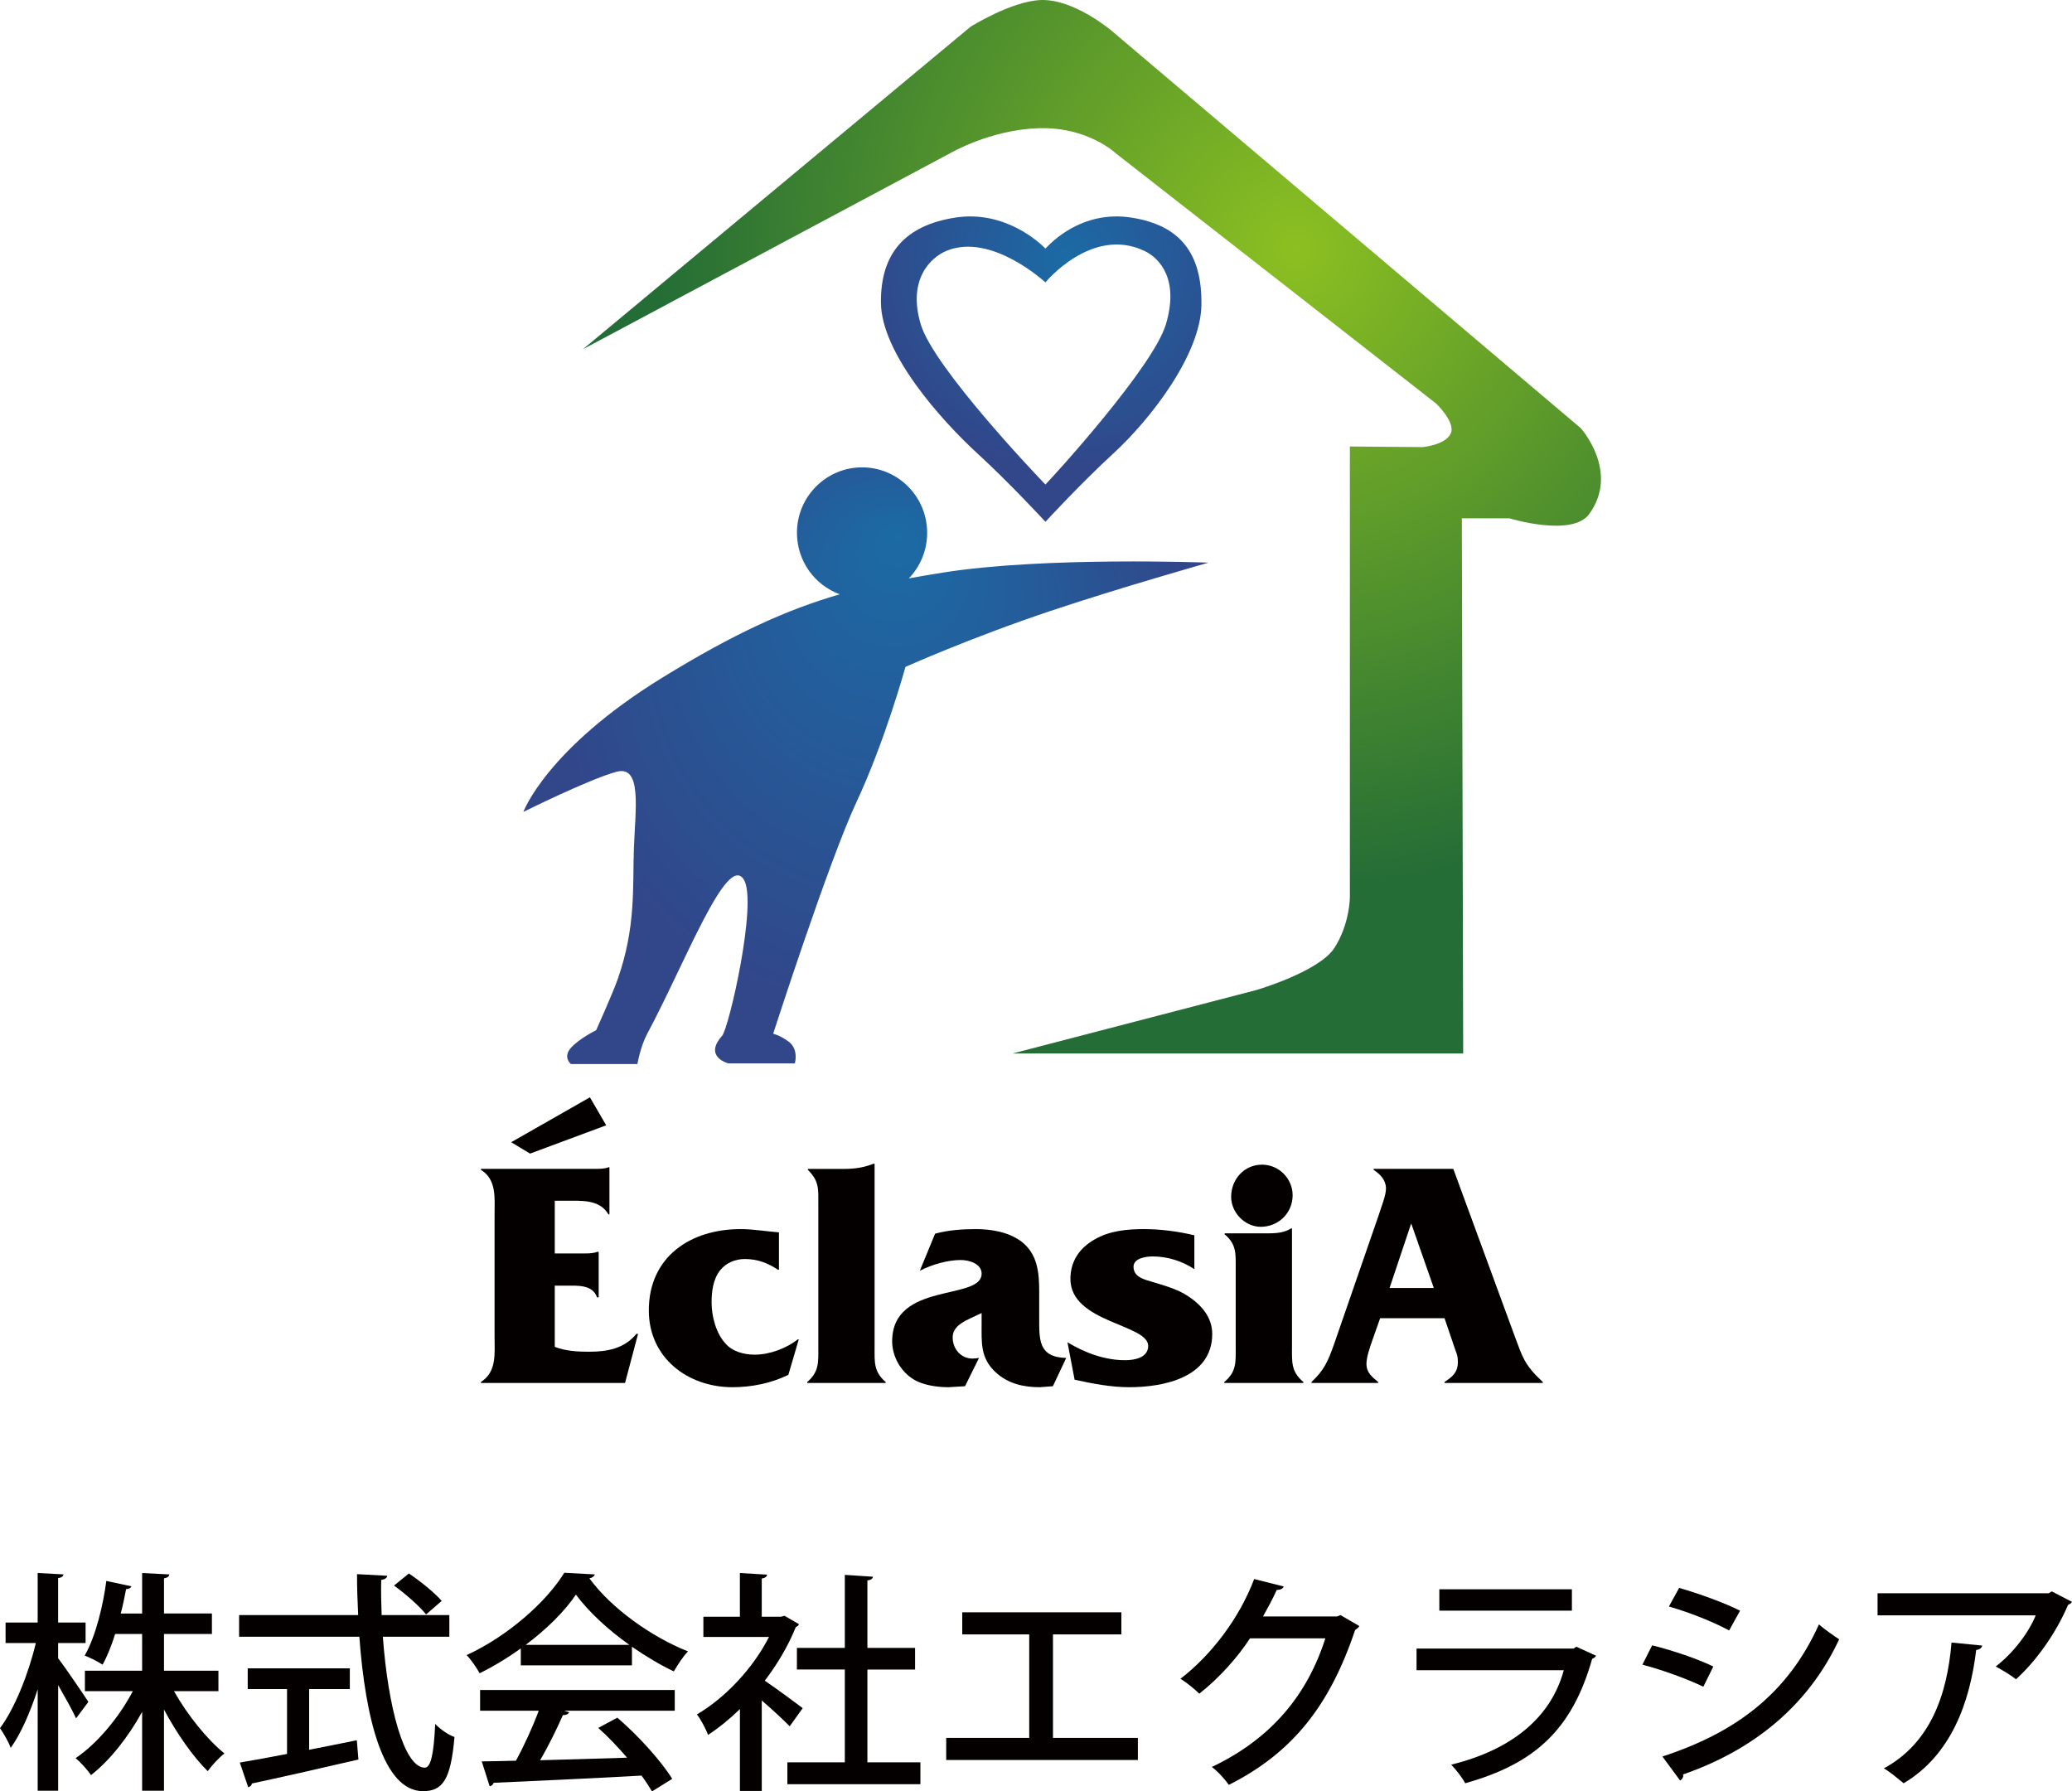
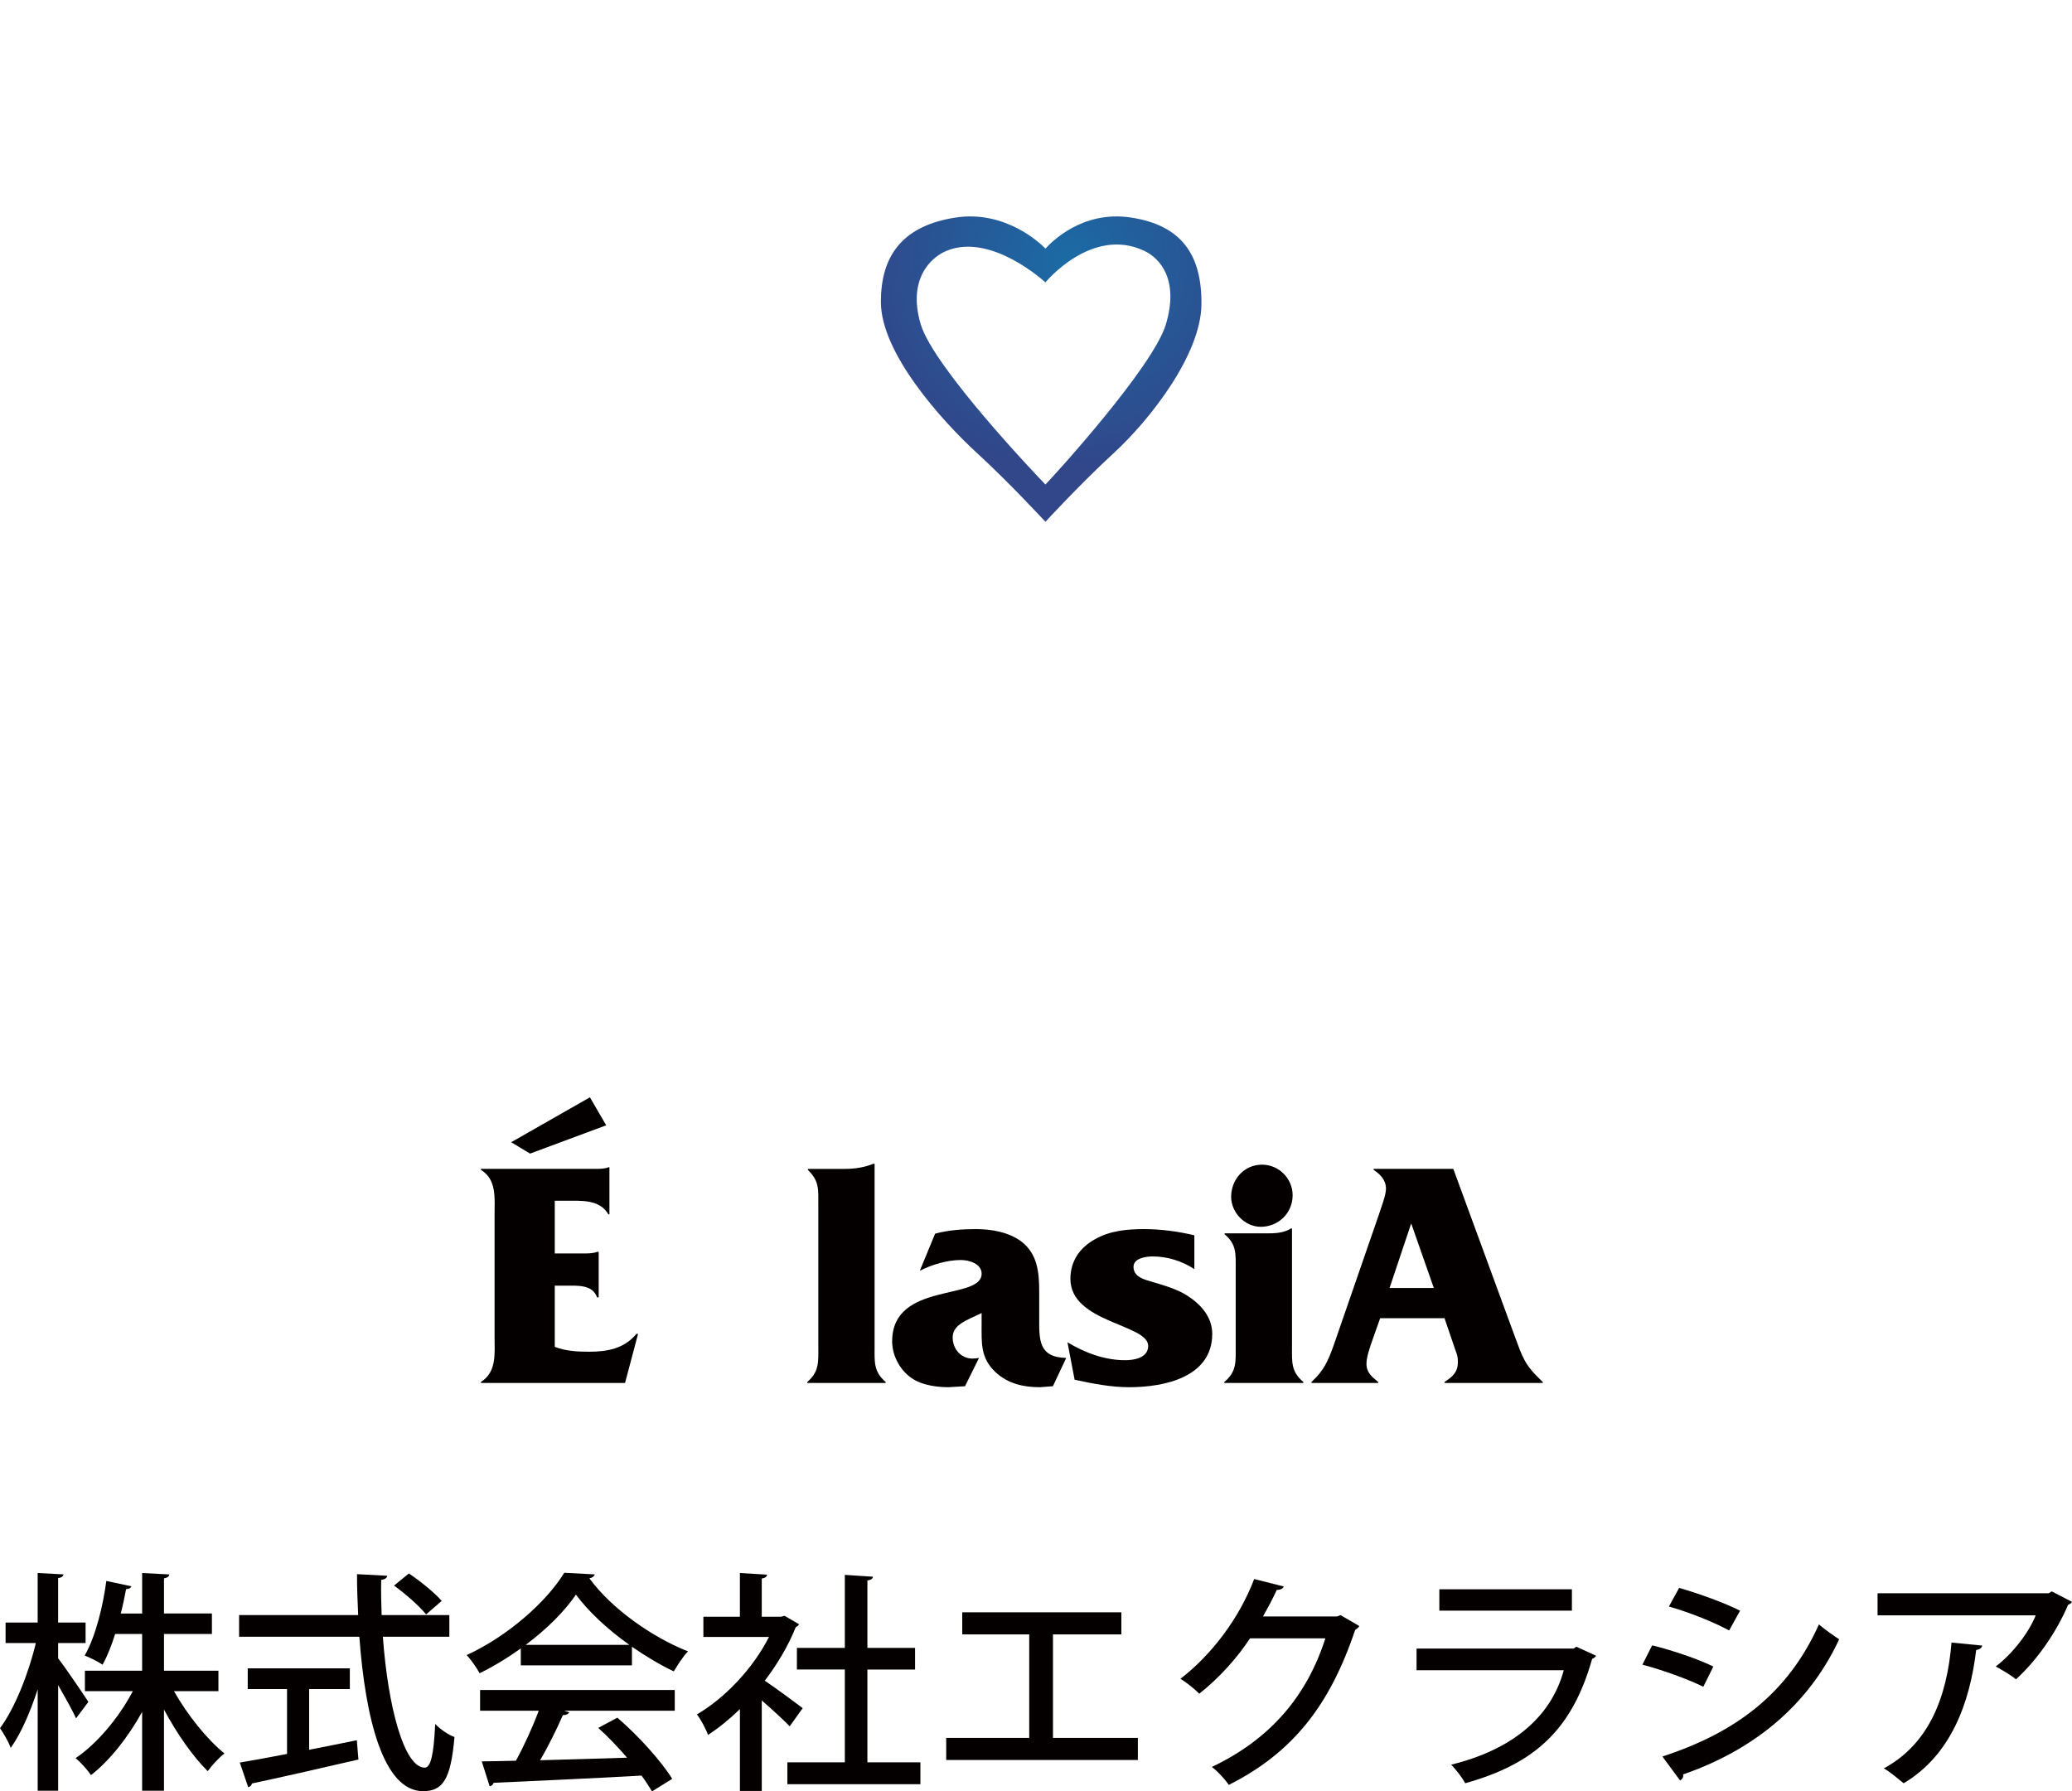
<svg xmlns="http://www.w3.org/2000/svg" xmlns:xlink="http://www.w3.org/1999/xlink" id="_レイヤー_2" data-name="レイヤー 2" viewBox="0 0 1222.84 1057.26">
  <defs>
    <style>
      .cls-1 {
        fill: url(#radial-gradient);
      }

      .cls-1, .cls-2, .cls-3 {
        fill-rule: evenodd;
      }

      .cls-4 {
        fill: #040000;
      }

      .cls-2 {
        fill: url(#radial-gradient-3);
      }

      .cls-3 {
        fill: url(#radial-gradient-2);
      }
    </style>
    <radialGradient id="radial-gradient" cx="764.42" cy="146.87" fx="764.42" fy="146.87" r="376.44" gradientUnits="userSpaceOnUse">
      <stop offset="0" stop-color="#8cc021" />
      <stop offset="1" stop-color="#246d36" />
    </radialGradient>
    <radialGradient id="radial-gradient-2" cx="630.48" cy="153.84" fx="630.48" fy="153.84" r="121.99" gradientUnits="userSpaceOnUse">
      <stop offset="0" stop-color="#1b6ba5" />
      <stop offset="1" stop-color="#31478a" />
    </radialGradient>
    <radialGradient id="radial-gradient-3" cx="523.04" cy="407.91" fx="529.89" fy="315.88" r="189.58" xlink:href="#radial-gradient-2" />
  </defs>
  <g id="_レイヤー_1-2" data-name="レイヤー 1">
    <g>
-       <path class="cls-1" d="M343.98,206.15L572.78,15.79S596.74.75,614.1.03c19.8-.84,42.12,18.28,42.12,18.28l276.72,234.4s23.12,25.76,4.96,50.68c-10.08,13.84-47.08,2.52-47.08,2.52h-28.08l.8,315.84h-265.96l143.72-37.4s37.16-10.8,46.24-24.92c9.12-14.16,9.12-29.92,9.12-29.92v-266l42.96.36s13.2-1.2,16.48-7.84c3.32-6.64-8.56-17.88-8.56-17.88l-188.84-147.52s-16.52-15.8-45.44-14.96c-28.92.8-52.88,14.96-52.88,14.96l-216.4,115.52Z" />
      <path class="cls-3" d="M616.98,146.71c-3.2-3.36-24-22.88-53.28-18.28-29.12,4.56-44.08,20.64-43.8,50.28.28,29.68,35.24,69,57,88.96,19.08,17.48,40.08,40.28,40.08,40.28,0,0,21-22.8,40.04-40.28,21.76-19.96,51.8-58.48,52.04-88.12.28-29.64-12.16-46.56-41.28-51.12-29.32-4.6-47.6,14.92-50.8,18.28ZM616.98,285.95c-5.6-5.72-65.92-69.24-73.52-94.36-8-26.32,5.52-39.64,15.28-43.6,26.44-10.84,58.24,18.68,58.24,18.68,0,0,27.24-33.24,58.24-18.68,9.56,4.48,20.76,17.28,12.8,43.6-7.64,25.12-65.44,88.64-71.04,94.36Z" />
-       <path class="cls-2" d="M713.22,332.07s-96.64-3.72-156.56,5.84c-7.04,1.12-13.76,2.24-20.28,3.44,6.68-6.92,10.8-16.44,10.8-26.88,0-21.36-17.2-38.64-38.4-38.64s-38.44,17.28-38.44,38.64c0,16.68,10.52,30.88,25.24,36.28-31.28,9.08-62.08,23-104.52,49.08-68.56,42.12-82.2,79.36-82.2,79.36,0,0,38.72-19.28,54.92-23.68,15.28-4.16,11.16,22.04,10.32,45.32-.8,23.24,1.24,46.12-9.48,76.88-2.96,8.52-12.8,30.32-12.8,30.32,0,0-9.92,4.84-14.88,10.4-4.96,5.56,0,9.56,0,9.56h39.24s1.76-10.36,5.8-17.88c22.28-41.56,47.04-107,57-91,8.24,13.28-8.76,87.68-12.84,92.24-11.12,12.48,3.72,16.24,3.72,16.24h39.24s2.48-8.32-3.72-12.88c-5.2-3.84-9.08-4.6-9.08-4.6,0,0,32.84-101.88,49.16-136.72,16.92-36.16,28.92-79.8,28.92-79.8,0,0,38-17.04,85.08-32.84,40.76-13.68,93.76-28.68,93.76-28.68Z" />
    </g>
    <g>
      <path class="cls-4" d="M327.42,794.89c6.34,2.5,13.44,2.88,20.16,2.88,10.75,0,20.74-1.73,28.03-10.56h.96l-7.68,28.99h-85.06v-.58c9.41-5.95,8.06-16.7,8.06-26.69v-71.81c0-9.98,1.34-20.93-8.06-26.69v-.58h67.2c2.88,0,5.95,0,8.06-.96h.58v27.84h-.58c-5.18-9.02-16.13-8.06-25.54-8.06h-6.14v31.1h17.86c2.69,0,5.38-.19,7.1-.96h.96v26.88h-.96c-2.69-7.68-11.52-6.91-18.62-6.91h-6.34v36.1ZM357.76,664.14l-44.93,16.7-11.14-6.72,46.46-26.5,9.6,16.51Z" />
-       <path class="cls-4" d="M459.71,749.39h-.58c-5.76-3.84-11.9-6.34-19.58-6.34-5.57,0-11.14,2.3-14.59,6.72-4.22,5.38-4.99,12.67-4.99,19.01,0,7.87,2.5,17.86,8.06,24,4.22,4.99,11.14,6.72,17.47,6.72,8.83,0,18.82-3.84,25.34-9.02h.58l-6.14,20.93c-10.18,4.99-21.7,7.3-33.02,7.3-26.5,0-49.34-17.47-49.34-45.31,0-31.68,24.58-48,54.14-48,7.49,0,15.17,1.34,22.66,1.92v22.08Z" />
      <path class="cls-4" d="M498.3,689.87c6.72,0,11.9-.96,17.28-3.07h.58v108.29c0,8.83-.58,14.4,6.53,20.54v.58h-46.27v-.58c7.1-6.14,6.53-11.71,6.53-20.54v-83.9c0-9.6.58-14.02-6.14-20.74v-.58h21.5Z" />
      <path class="cls-4" d="M621.37,818.13l-7.68.58c-9.79,0-18.82-2.11-26.11-8.83-9.02-8.45-8.26-17.28-8.26-28.61v-6.34l-6.14,2.88c-4.8,2.3-10.94,5.18-10.94,11.52,0,6.72,4.8,12.48,11.71,12.48,1.34,0,2.5-.19,3.84-.38l-8.26,16.7-9.79.58c-6.53,0-14.98-1.15-20.54-4.61-7.68-4.61-12.67-13.63-12.67-22.46,0-35.52,52.8-23.81,52.8-39.94,0-5.95-7.49-8.06-12.29-8.06-7.87,0-17.09,2.69-24.19,6.34l9.02-21.89c7.87-2.11,15.94-2.69,24.19-2.69,9.02,0,19.2,1.73,26.69,7.3,9.6,7.3,10.56,18.43,10.56,29.57v15.36c0,12.86-.58,23.42,15.94,23.81l-7.87,16.7Z" />
      <path class="cls-4" d="M630.01,792.21c10.18,6.14,21.89,10.56,33.98,10.56,5.38,0,13.63-1.34,13.63-8.45,0-12.86-45.89-13.63-45.89-39.55,0-10.37,5.38-18.24,14.21-23.23,8.83-5.18,19.2-6.14,29.18-6.14s19.97,1.34,29.76,3.65v19.97c-7.3-4.8-15.94-7.49-24.58-7.49-3.84,0-11.33.96-11.33,6.14,0,5.95,6.34,7.49,10.94,8.83,6.91,2.11,14.78,4.22,20.93,8.26,8.06,5.18,14.59,12.67,14.59,22.46,0,25.73-28.61,31.49-48.96,31.49-10.75,0-21.7-2.11-32.26-4.42l-4.22-22.08Z" />
      <path class="cls-4" d="M748.86,727.89c5.18,0,9.41-.58,13.06-2.88h.58v70.08c0,8.83-.58,14.4,6.72,20.54v.58h-46.66v-.58c7.3-6.14,6.72-11.71,6.72-20.54v-46.08c0-9.02.58-14.59-6.53-20.54v-.58h26.11ZM726.59,706.38c0-10.37,7.68-19.01,18.24-19.01,9.98,0,18.05,8.26,18.05,18.05,0,10.56-8.45,18.62-18.82,18.62-9.41,0-17.47-8.45-17.47-17.67Z" />
      <path class="cls-4" d="M814.52,778l-4.61,13.06c-1.34,3.84-3.46,9.79-3.46,13.82,0,5.38,3.46,7.87,6.91,10.75v.58h-39.36v-.58c7.3-6.72,9.79-12.29,13.25-22.08l26.5-76.61c1.15-3.84,4.22-11.33,4.22-15.36,0-5.18-3.46-8.64-7.3-11.14v-.58h47.04l36.29,98.88c4.61,12.29,5.57,16.7,16.51,26.88v.58h-57.98v-.58c4.42-2.88,7.87-5.57,7.87-11.71,0-3.26-.38-4.22-1.54-7.3l-6.34-18.62h-38.02ZM832.95,722.32h-.19l-12.67,37.82h26.11l-13.25-37.82Z" />
    </g>
    <g>
      <path class="cls-4" d="M34.32,978.74c4.12,5.22,15.24,21.69,17.84,25.67l-7.27,9.75c-2.06-4.67-6.59-12.63-10.57-19.63v62.32h-12.08v-59.85c-4.39,13.59-10.02,26.36-15.92,34.59-1.23-3.57-4.26-8.65-6.31-11.67,8.65-11.53,16.88-32.26,21.14-50.24H3.29v-12.08h18.94v-29.24l15.24.82c-.14,1.1-1.1,1.92-3.16,2.2v26.22h16.2v12.08h-16.2v9.06ZM128.9,998.1h-26.22c7.96,14.14,19.63,28.55,29.79,36.79-3.16,2.33-7.41,7-9.88,10.43-8.65-8.51-18.26-22.24-25.81-36.38v47.91h-12.9v-46.53c-8.24,14.96-19.22,28.83-30.2,37.34-2.06-3.16-6.18-7.69-9.06-10.02,12.63-8.51,25.53-23.88,33.77-39.53h-28.28v-12.08h33.77v-21.69h-15.92c-2.06,6.59-4.53,12.9-7.41,18.12-2.75-1.78-7.55-4.26-10.57-5.35,6.73-11.8,10.98-30.34,12.77-44.06l14.83,3.16c-.41.96-1.37,1.65-3.16,1.65-.82,4.26-1.78,9.2-3.16,14.41h12.63v-23.89l16.06.82c-.14,1.24-1.1,1.92-3.16,2.33v20.73h28.28v12.08h-28.28v21.69h32.12v12.08Z" />
      <path class="cls-4" d="M265.21,965.98h-39.26c3.02,41.32,12.49,77.15,24.71,77.28,3.57,0,5.35-7.82,6.18-25.81,2.88,3.02,7.69,6.45,11.39,7.69-2.2,25.39-7,31.98-18.67,31.98-23.2-.14-33.91-42.42-37.48-91.15h-70.97v-12.77h70.28c-.41-7.96-.69-16.06-.69-24.16l17.84.96c-.14,1.24-1.23,2.06-3.57,2.47-.14,6.86,0,13.86.27,20.73h39.95v12.77ZM182.44,996.86v35.83c9.2-1.78,18.81-3.71,28.14-5.63l.96,11.39c-22.93,5.35-47.36,10.84-62.87,14.14-.14,1.23-1.1,1.92-2.2,2.2l-4.94-14.55c7.55-1.24,17.16-3.02,27.87-5.08v-38.3h-23.2v-12.22h60.26v12.22h-24.02ZM241.32,928.64c6.73,4.53,15.24,11.39,19.36,16.2l-9.2,7.96c-3.84-4.8-12.08-12.08-18.94-17.02l8.79-7.14Z" />
      <path class="cls-4" d="M307.36,982.86v-10.02c-7.55,5.49-15.92,10.57-24.3,14.69-1.65-3.02-4.94-7.96-7.69-10.71,24.02-10.98,47.08-31.3,57.65-48.59l17.98.96c-.27,1.1-1.51,2.06-3.16,2.33,13.04,17.84,36.93,34.73,58.2,43.1-3.16,3.29-6.04,7.96-8.37,11.81-8.1-3.84-16.61-8.92-24.71-14.55v10.98h-65.62ZM283.34,1009.63v-12.22h114.89v12.22h-65.34l3.02.96c-.55,1.1-1.78,1.65-3.71,1.65-3.43,7.82-8.37,17.98-13.45,26.63,15.92-.41,33.77-.96,51.34-1.51-5.35-6.18-11.26-12.49-17.02-17.57l11.26-6.04c12.63,10.84,25.94,25.67,32.4,36.1l-11.94,7.41c-1.65-2.75-3.71-6.04-6.18-9.33-32.12,1.78-65.89,3.29-87.3,4.25-.27,1.24-1.23,1.78-2.33,2.06l-4.67-14.69c5.77-.14,12.63-.14,20.18-.41,4.81-8.79,10.02-20.18,13.45-29.51h-34.59ZM371.46,970.78c-12.63-8.92-24.02-19.49-31.57-29.65-6.59,9.75-17.16,20.32-29.65,29.65h61.22Z" />
      <path class="cls-4" d="M471.54,958.57c-.27.82-1.1,1.37-1.92,1.78-4.39,10.98-10.85,21.83-18.26,31.57,6.73,4.53,18.94,13.59,22.38,16.2l-7.69,10.71c-3.57-3.71-10.43-10.02-16.47-15.24v53.4h-12.9v-48.32c-6.04,5.9-12.49,11.12-18.81,15.24-1.23-3.43-4.53-9.61-6.59-12.08,16.47-9.61,33.08-27.04,42.55-45.71h-38.71v-11.94h21.55v-25.81l16.06.96c-.14,1.1-.96,1.92-3.16,2.33v22.51h11.39l2.06-.55,8.51,4.94ZM511.9,1040.1h31.3v12.9h-78.52v-12.9h33.91v-54.77h-28.28v-12.77h28.28v-43.1l16.61,1.1c-.14,1.1-1.1,1.92-3.29,2.2v39.81h28.14v12.77h-28.14v54.77Z" />
      <path class="cls-4" d="M567.91,951.56h93.89v13.04h-40.36v61.08h50.1v13.04h-113.11v-13.04h49v-61.08h-39.53v-13.04Z" />
      <path class="cls-4" d="M802.23,959.66c-.41.96-1.65,1.78-2.47,2.33-14.96,44.61-36.93,72.48-74.54,91.42-2.2-3.16-6.18-7.69-10.02-10.57,35.14-16.75,56.28-42.42,66.99-75.91h-44.48c-7.41,11.39-18.26,23.47-29.92,32.67-2.61-2.61-7.41-6.59-11.12-8.79,18.26-14.14,34.59-35.42,43.51-58.89l17.43,4.39c-.41,1.37-2.2,2.06-4.12,2.06-2.47,5.49-5.35,10.71-8.1,15.65h43.65l2.06-.82,11.12,6.45Z" />
      <path class="cls-4" d="M941.98,977.23c-.55.82-1.24,1.37-2.33,1.78-11.8,41.73-33.77,61.91-74.95,73.44-1.65-3.29-5.49-8.1-8.24-10.98,35.83-8.79,58.89-27.86,66.44-55.73h-86.89v-12.77h92.66l1.65-1.1,11.67,5.35ZM927.7,950.6h-78.24v-12.63h78.24v12.63Z" />
      <path class="cls-4" d="M975.06,971.06c12.35,3.02,27.04,8.1,36.1,12.49l-5.9,11.94c-8.92-4.39-24.02-9.88-35.96-13.04l5.76-11.39ZM981.11,1036.67c43.24-14.14,73.99-37.06,92.38-77.97,2.75,2.47,8.92,6.86,11.94,8.79-18.53,39.81-51.34,65.62-92.11,79.75.41,1.23-.41,2.88-1.78,3.57l-10.43-14.14ZM990.99,937.15c12.35,3.57,26.63,8.79,35.96,13.45l-6.45,11.67c-9.75-5.22-23.2-10.57-35.55-14.14l6.04-10.98Z" />
      <path class="cls-4" d="M1222.84,945.39c-.41.82-1.37,1.37-2.33,1.78-6.86,16.2-18.53,32.94-30.75,43.93-2.75-2.33-8.37-5.63-11.94-7.55,10.57-8.1,19.63-20.32,23.61-30.2h-93.34v-13.04h101.03l1.78-1.1,11.94,6.18ZM1169.86,971.19c-.27,1.37-1.51,2.33-3.57,2.61-3.71,31.16-14.96,62.18-42.83,78.66-2.88-2.33-7.96-6.73-11.67-8.79,26.9-14.55,37.34-42.55,39.94-74.26l18.12,1.78Z" />
    </g>
  </g>
</svg>